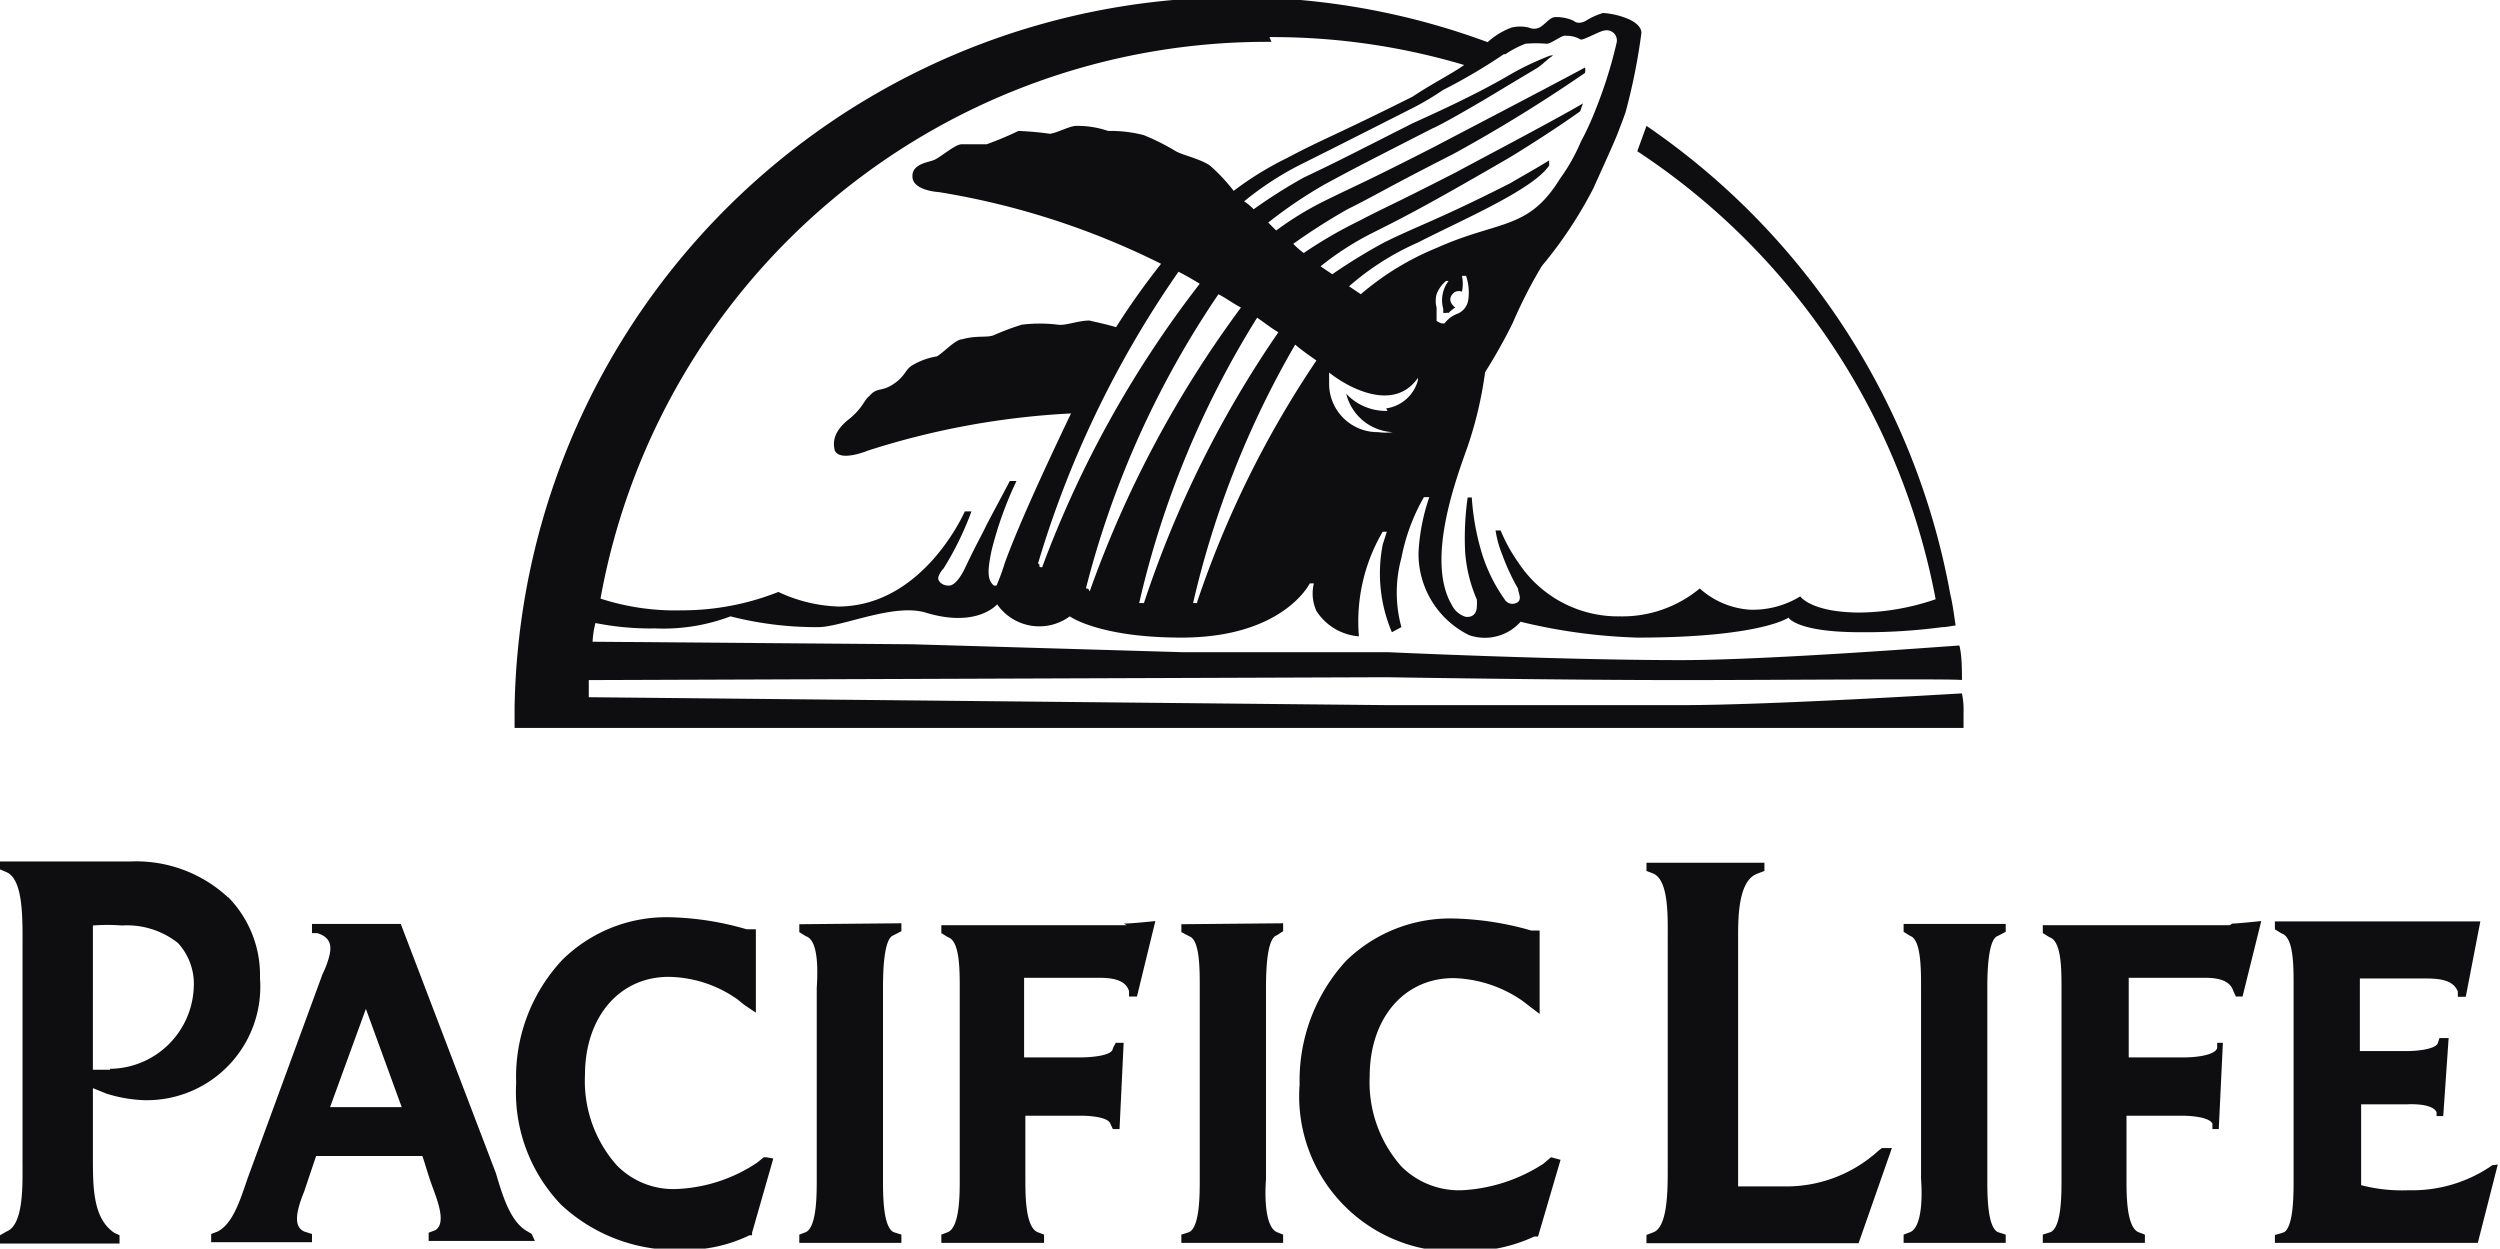
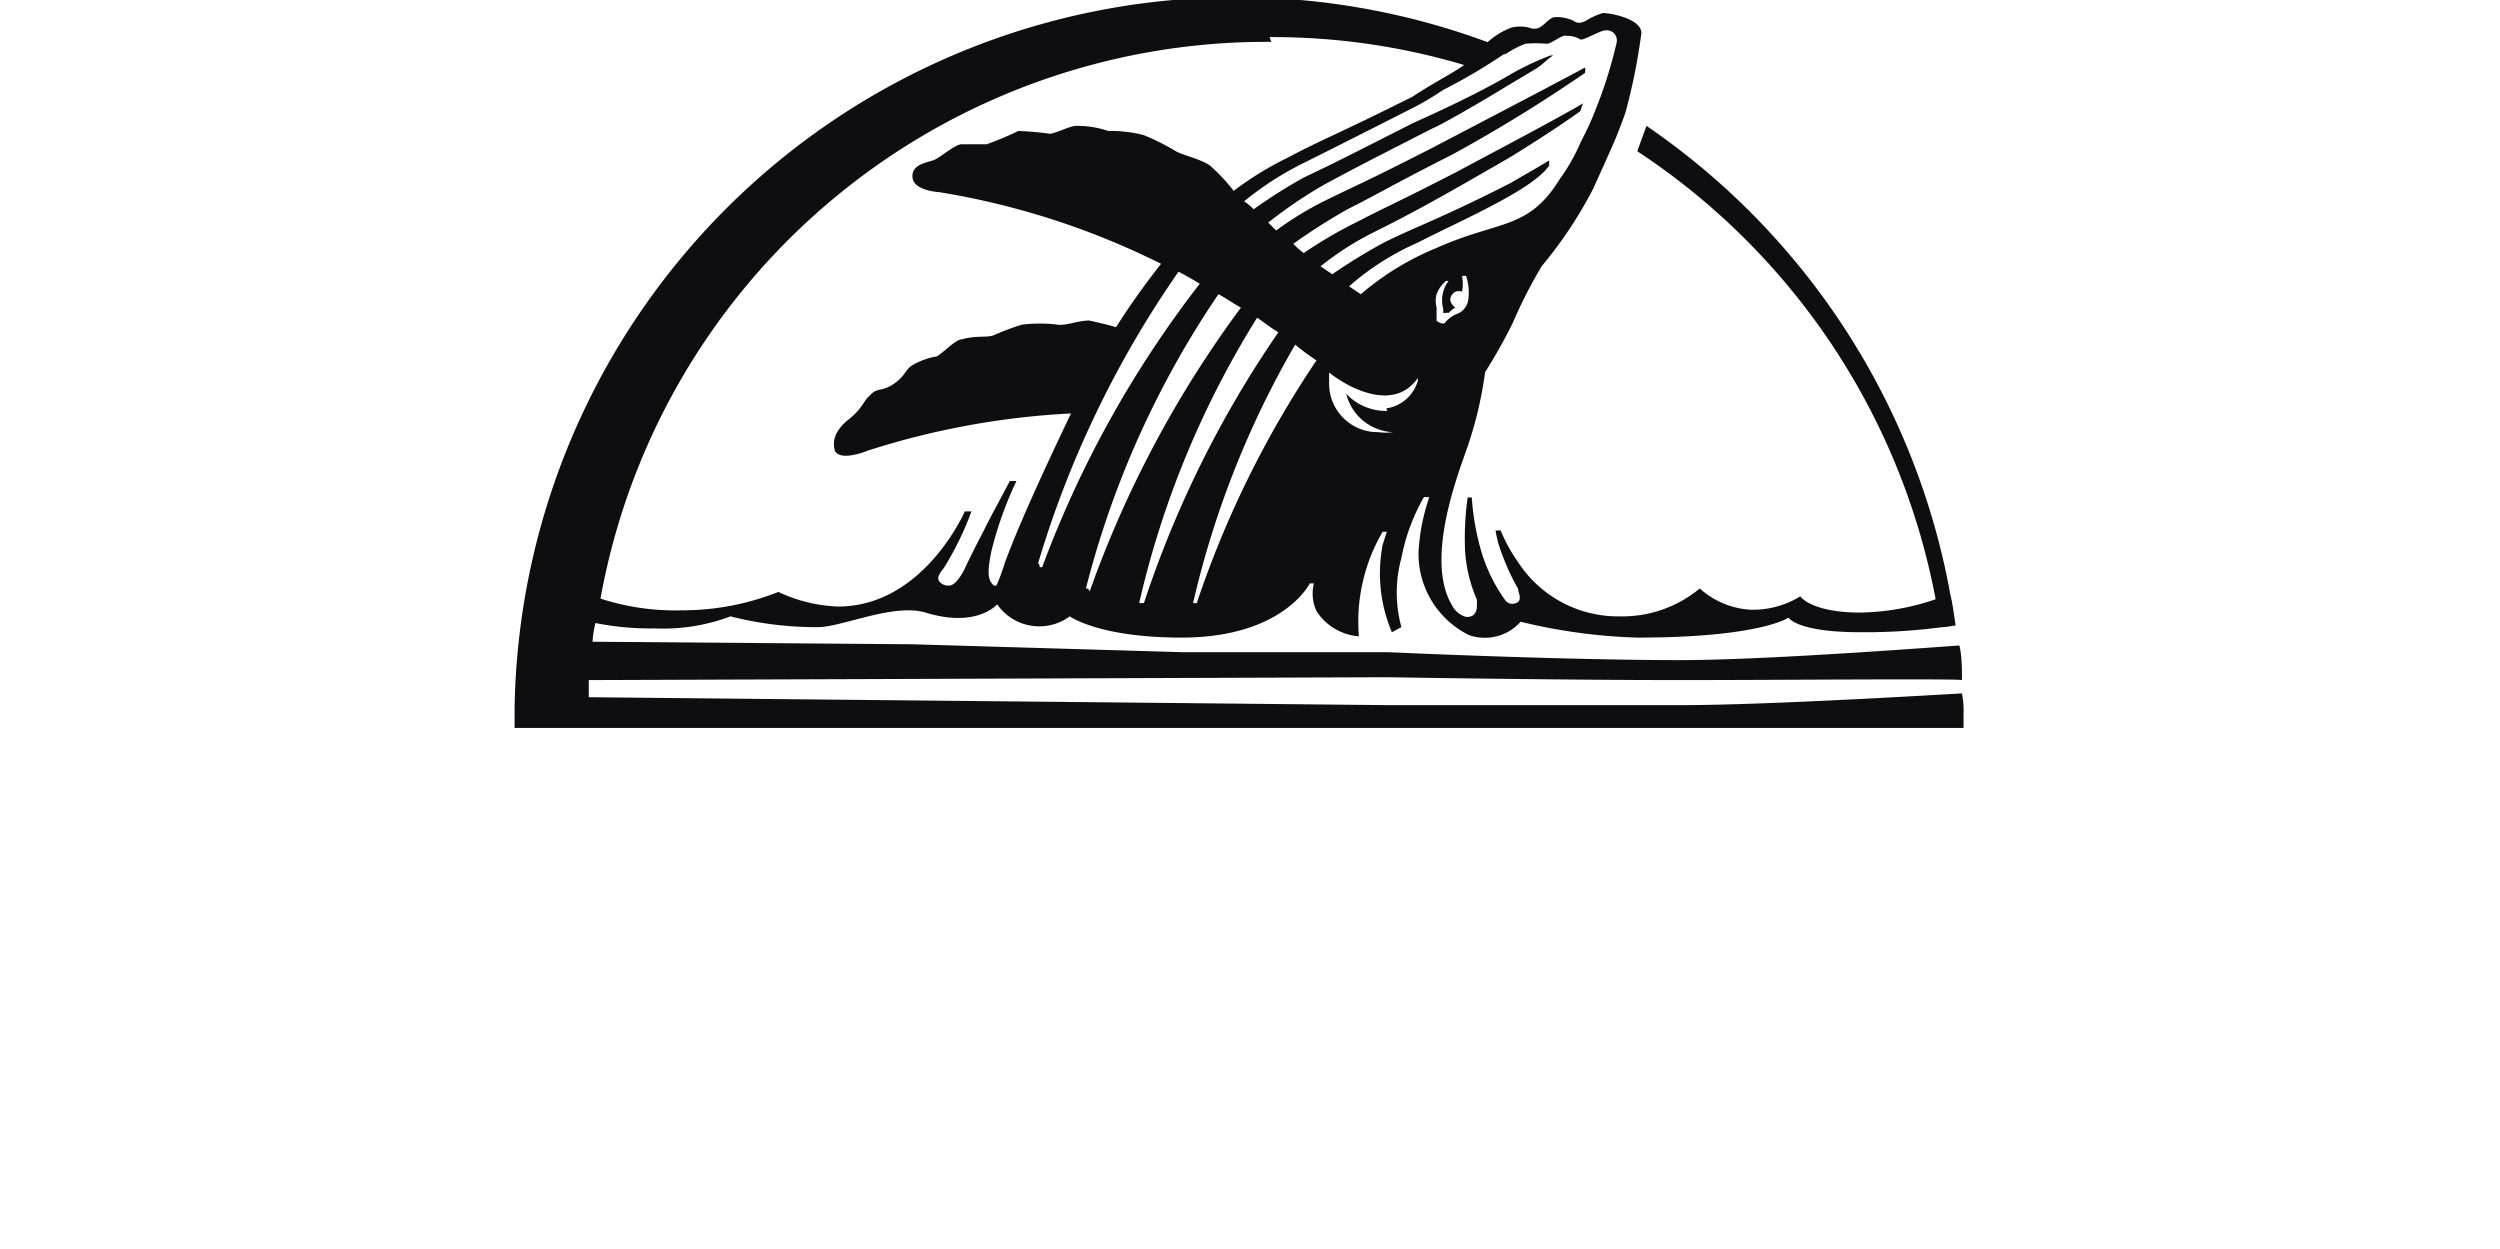
<svg xmlns="http://www.w3.org/2000/svg" id="Layer_1" data-name="Layer 1" viewBox="0 0 78.85 39.38">
  <defs>
    <style>.cls-1{fill:#0e0e11;fill-rule:evenodd;}</style>
  </defs>
  <title>pacific</title>
-   <path class="cls-1" d="M7176.84,7218.73l-.13-.08c-.54-.29-.79-1.13-1-1.84l-3-7.86-2.8,0v.29l.17,0a1.13,1.13,0,0,1,.2.09c.17.12.3.29.13.79a2.84,2.84,0,0,1-.17.42l-2.3,6.27c-.25.67-.46,1.55-1,1.84l-.21.08v.26h3.18v-.26l-.25-.08c-.25-.12-.34-.42,0-1.25l.38-1.13h3.35c.08.21.16.54.33,1s.42,1.13.08,1.34l-.21.08v.26h3.35Zm-4.1-4h-2.26l1.13-3.1Zm24.59-5.77v.25l.25.13c.33.12.33,1,.33,1.63V7217c0,.5,0,1.5-.33,1.67l-.25.08v.26h3.21v-.26l-.2-.08c-.38-.17-.38-1.17-.34-1.67v-6.06c0-.84.08-1.55.34-1.63l.2-.13v-.25Zm-12.05,0v.25l.21.13c.38.12.38,1,.34,1.63V7217c0,.5,0,1.5-.34,1.67l-.21.08v.26h3.22v-.26l-.25-.08c-.33-.17-.33-1.17-.33-1.67v-6.06c0-.84.08-1.55.33-1.63l.25-.13v-.25Zm35.38,2c0-.59,0-1.51-.34-1.63l-.21-.13v-.25h3.22v.25l-.25.13c-.25.08-.33.79-.33,1.63V7217c0,.5,0,1.5.33,1.67l.25.08v.26h-3.22v-.26l.21-.08c.38-.17.38-1.17.34-1.67Zm-53.4-2.85a4.26,4.26,0,0,0-3.05-1.13h-4.14v.25l.21.09c.55.25.5,1.55.5,2.51v6.6c0,.71.05,2-.5,2.22l-.21.12v.26h3.77v-.26l-.17-.08c-.67-.46-.67-1.42-.67-2.42v-2.14l.42.17a4.38,4.38,0,0,0,1.21.21,3.58,3.58,0,0,0,3.64-3.85,3.51,3.51,0,0,0-1-2.55Zm-3.72,5.44h-.33l-.21,0V7209a6.14,6.14,0,0,1,.92,0,2.59,2.59,0,0,1,1.76.55,1.9,1.9,0,0,1,.5,1.42,2.67,2.67,0,0,1-2.64,2.55Zm20.7,2.76-.08,0-.21.17a4.92,4.92,0,0,1-2.51.83,2.49,2.49,0,0,1-1.92-.75,4,4,0,0,1-1-2.84c0-1.84,1.09-3.1,2.64-3.1a3.85,3.85,0,0,1,2.17.71l.21.17.37.25v-2.63l-.29,0a9.32,9.32,0,0,0-2.42-.38,4.67,4.67,0,0,0-3.39,1.34,5.4,5.4,0,0,0-1.46,3.89,5.13,5.13,0,0,0,1.42,3.84,5.32,5.32,0,0,0,3.85,1.42,4.6,4.6,0,0,0,2.09-.46h0l.08,0,0-.08.67-2.34Zm24.75,0-.25.21a5.21,5.21,0,0,1-2.55.83,2.57,2.57,0,0,1-1.92-.75,4,4,0,0,1-1-2.84c0-1.84,1.09-3.1,2.64-3.1a4,4,0,0,1,2.17.71l.55.42v-2.63l-.26,0a9.57,9.57,0,0,0-2.42-.38,4.7,4.7,0,0,0-3.43,1.34,5.58,5.58,0,0,0-1.46,3.89,4.9,4.9,0,0,0,5.27,5.26,4.9,4.9,0,0,0,2.13-.46l.12,0,.71-2.42Zm-13.38-7.32-2.63,0h-3.22v.25l.21.13c.37.12.37,1,.37,1.63V7217c0,.5,0,1.5-.37,1.67l-.21.08v.26H7193v-.26l-.21-.08c-.38-.17-.38-1.17-.38-1.67v-2h1.8s.79,0,.88.25l.08.17.21,0,.13-2.72h-.25l-.09.17c0,.25-.75.29-1,.29h-1.8v-2.51h2.39c.54,0,.83.13.92.42l0,.17h.25l.58-2.38s-.75.08-1,.08Zm34.79,0-2.68,0h-3.22v.25l.21.13c.38.12.38,1,.38,1.63V7217c0,.5,0,1.5-.34,1.67l-.25.08v.26h3.22v-.26l-.21-.08c-.37-.17-.37-1.17-.37-1.67v-2h1.79s.8,0,.92.25l0,.17.2,0,.13-2.72H7230l0,.17c-.09.25-.8.29-1,.29h-1.79v-2.51h2.42c.5,0,.79.13.88.42l.08.17h.21l.59-2.38s-.76.08-.92.08Zm8.28,7.57a4.42,4.42,0,0,1-2.64.79,5.09,5.09,0,0,1-1.5-.16v-2.55H7236s.79-.05.92.25l0,.12.21,0,.17-2.46h-.29l-.05.16c-.08.21-.75.25-.92.25h-1.54v-2.29h1.92c.5,0,1,0,1.17.41l0,.17h.25l.46-2.38-.92,0h-5.56v.25l.21.13c.38.12.38,1,.38,1.63V7217c0,.5,0,1.46-.29,1.67a2.49,2.49,0,0,1-.3.09v.25h6.4l.63-2.47Zm-19.24-.55-.12.09a4.31,4.31,0,0,1-2.93,1.13c-1,0-1.5,0-1.5,0v-7.82c0-.67,0-1.84.62-2.05l.21-.08v-.26H7212v.26l.21.08c.5.21.46,1.38.46,2.05v7.27c0,.67,0,1.84-.46,2l-.21.08v.26h6.69l1.05-3h-.3Z" transform="translate(-7160.07 -7179.81)" />
  <path class="cls-1" d="M7222,7202.3a2.6,2.6,0,0,0-.05-.62c-.08,0-6,.37-8.86.37-3.81,0-9.24,0-9.24,0l-25.21-.25v-.54l25.17-.09s5.47.09,9.28.09c2.88,0,8.74-.05,8.86,0,0-.34,0-.76-.08-1.09-.13,0-5.94.46-8.78.46-3.81,0-9.24-.25-9.24-.25l-6.48,0-8.53-.25-10.08-.08a2.9,2.9,0,0,1,.09-.59,8.8,8.8,0,0,0,1.88.17,6,6,0,0,0,2.38-.38,10.91,10.91,0,0,0,2.76.34c.75,0,2.38-.76,3.39-.46,1.63.5,2.26-.26,2.26-.26a1.62,1.62,0,0,0,2.29.38s.92.67,3.52.67c3.22,0,4.05-1.71,4.05-1.71h.13a1.33,1.33,0,0,0,.08.87,1.75,1.75,0,0,0,1.34.8,5.6,5.6,0,0,1,.75-3.3h.13l-.13.41a4.74,4.74,0,0,0,.29,2.76l.3-.16a4.14,4.14,0,0,1,0-2.18,6.18,6.18,0,0,1,.71-1.92h.17a6.32,6.32,0,0,0-.34,1.75,2.86,2.86,0,0,0,1.59,2.6,1.51,1.51,0,0,0,1.63-.42,17.69,17.69,0,0,0,3.68.5c3.89,0,4.77-.63,4.77-.63s.25.46,2.26.46a18.43,18.43,0,0,0,2.59-.16c.16,0,.33-.05.42-.05-.05-.33-.09-.67-.17-1a22.82,22.82,0,0,0-9.58-14.76l-.29.8a21.73,21.73,0,0,1,9.41,14.13,7.61,7.61,0,0,1-2.38.42c-1.55,0-1.89-.51-1.89-.51a2.86,2.86,0,0,1-1.58.42,2.62,2.62,0,0,1-1.59-.67,3.82,3.82,0,0,1-2.51.88,3.76,3.76,0,0,1-3.22-1.71,5.08,5.08,0,0,1-.55-1h-.16a3.28,3.28,0,0,0,.21.76,7,7,0,0,0,.5,1.08c0,.13.17.38-.09.46a.28.28,0,0,1-.33-.12,5.15,5.15,0,0,1-.71-1.42,7.88,7.88,0,0,1-.33-1.8h-.13a9.11,9.11,0,0,0-.08,1.71,4.59,4.59,0,0,0,.37,1.51,1.58,1.58,0,0,1,0,.21c0,.25-.16.37-.37.33a.73.73,0,0,1-.42-.37c-.84-1.43.17-4.06.5-5a12.32,12.32,0,0,0,.55-2.34,17.38,17.38,0,0,0,.87-1.55,14.87,14.87,0,0,1,.92-1.8,13.36,13.36,0,0,0,1.63-2.46c.09-.21.63-1.38.76-1.72s.16-.41.25-.67a18.89,18.89,0,0,0,.5-2.5c0-.3-.46-.46-.46-.46a2.45,2.45,0,0,0-.75-.17,2.16,2.16,0,0,0-.55.25c-.25.13-.37,0-.37,0a1.27,1.27,0,0,0-.59-.12c-.17,0-.33.25-.5.33s-.33,0-.33,0a1.17,1.17,0,0,0-.55,0,2.34,2.34,0,0,0-.75.46,22.78,22.78,0,0,0-30.69,21v.63H7222v-.59Zm-29.1-4.6c-.09,0,0-.08-.09-.12a32.14,32.14,0,0,1,4.43-9.2c.25.13.46.25.67.38A33.7,33.7,0,0,0,7192.94,7197.7Zm1.42.67a29.37,29.37,0,0,1,4.18-9.28c.25.13.46.29.71.42a34.3,34.3,0,0,0-4.77,8.95C7194.4,7198.41,7194.44,7198.41,7194.36,7198.37Zm1.79.46H7196a29.34,29.34,0,0,1,3.72-9c.25.17.46.34.67.46A33.58,33.58,0,0,0,7196.15,7198.83Zm1.72,0s0,0-.13,0a29.31,29.31,0,0,1,3.22-8.15c.25.21.5.38.67.5a31.67,31.67,0,0,0-3.76,7.61Zm6-6.06a1.72,1.72,0,0,1-1.3-.54,1.59,1.59,0,0,0,1.47,1.21v0a1.68,1.68,0,0,1-.46,0,1.53,1.53,0,0,1-1.55-1.5c0-.13,0-.25,0-.38.63.5,2.05,1.25,2.8.17l0,.08a1.21,1.21,0,0,1-1,.88Zm2.55-3.51a.56.56,0,0,1-.38.46.92.92,0,0,0-.37.29s-.09,0-.09,0a.57.57,0,0,1-.16-.08l0-.05v-.12l0-.09v-.16a.82.82,0,0,1,0-.42,1,1,0,0,1,.3-.42l.08,0a1,1,0,0,0-.17.88v.13l.09,0a.14.14,0,0,1,.08,0,.94.94,0,0,1,.21-.17s-.25-.17-.12-.38.33-.12.33-.12a1.21,1.21,0,0,0,0-.5l.13,0a1.66,1.66,0,0,1,.08.67Zm1.17-7.74a3.13,3.13,0,0,1,.63-.33,3.74,3.74,0,0,1,.67,0c.16,0,.5-.3.62-.25a.85.85,0,0,1,.46.12c.13,0,.63-.29.76-.29a.32.32,0,0,1,.37.38,14.29,14.29,0,0,1-.67,2.13,8.9,8.9,0,0,1-.46,1,5.86,5.86,0,0,1-.66,1.17c-1,1.63-1.93,1.3-3.89,2.18a8.73,8.73,0,0,0-2.39,1.46l-.37-.25a8.41,8.41,0,0,1,2.17-1.38c1.38-.71,3.64-1.67,4.14-2.43,0-.08,0-.12,0-.16-.54.33-1,.58-1.21.71-2.22,1.13-3,1.38-4,1.88a17.88,17.88,0,0,0-1.63,1l-.37-.25a9.25,9.25,0,0,1,1.71-1.09c1-.5,1.8-.92,4.18-2.3.21-.12,1.42-.87,2.3-1.5a2.5,2.5,0,0,1,.09-.25c-.84.5-3.47,1.88-4,2.17-2.21,1.13-2.13,1.05-3.09,1.55a14.07,14.07,0,0,0-1.72,1,2.44,2.44,0,0,1-.33-.29,19.29,19.29,0,0,1,1.71-1.09c1-.5,1.13-.62,3.35-1.75a47.76,47.76,0,0,0,4.14-2.55.35.35,0,0,0,0-.17c-1.09.59-4.22,2.22-4.77,2.51-2.21,1.13-2.46,1.21-3.47,1.71a10.15,10.15,0,0,0-1.5.92l-.25-.25a14.2,14.2,0,0,1,1.79-1.21c1-.54,1.18-.63,3.39-1.76.21-.08,1.26-.67,2.34-1.33l.92-.55c.21-.12.38-.33.55-.42l-.09,0a9,9,0,0,0-1.25.59c-1.13.67-2.64,1.34-3.1,1.55-2.21,1.12-2.46,1.25-3.43,1.71a16.74,16.74,0,0,0-1.58,1,1.66,1.66,0,0,0-.3-.25,9.73,9.73,0,0,1,1.88-1.21c1-.5,1.18-.59,3.39-1.71.42-.21.75-.42,1-.59a17.71,17.71,0,0,0,1.92-1.13Zm-7.44-.54a21.2,21.2,0,0,1,6.14.88c-.41.29-1,.58-1.63,1-2.5,1.25-2.84,1.34-3.93,1.92a10.22,10.22,0,0,0-1.71,1.05,0,0,0,0,1,0,0,5.57,5.57,0,0,0-.75-.8c-.3-.21-.88-.33-1.09-.46a7.31,7.31,0,0,0-1-.5,4.21,4.21,0,0,0-1.12-.13,3,3,0,0,0-1-.16c-.21,0-.58.21-.83.25a9.72,9.72,0,0,0-1-.09,10.14,10.14,0,0,1-1,.42c-.29,0-.58,0-.79,0s-.67.42-.88.5-.71.13-.67.55.84.46.84.46a24.41,24.41,0,0,1,7,2.26,23.68,23.68,0,0,0-1.42,2c-.25-.08-.63-.16-.84-.21-.37,0-.75.17-1,.13a4.6,4.6,0,0,0-1.13,0,7.87,7.87,0,0,0-.88.33c-.21.09-.54,0-1,.13-.21,0-.59.42-.8.54a2.19,2.19,0,0,0-.79.29c-.21.13-.21.34-.59.59s-.5.08-.75.37c-.17.13-.21.38-.63.72-.58.45-.5.83-.46,1,.17.37,1.05,0,1.05,0a25,25,0,0,1,6.4-1.17c-.88,1.84-1.68,3.59-2.09,4.72a6.89,6.89,0,0,1-.26.71h-.08c-.21-.17-.21-.46-.08-1.09a11.54,11.54,0,0,1,.79-2.21h-.21c-.17.33-.67,1.25-.79,1.5s-.25.46-.63,1.26c-.08.17-.29.54-.5.54s-.34-.12-.34-.25a.7.7,0,0,1,.17-.29,9.81,9.81,0,0,0,.88-1.8h-.21s-1.3,3-4,3a4.81,4.81,0,0,1-1.88-.46,8.24,8.24,0,0,1-3.06.58,7.6,7.6,0,0,1-2.55-.37,21.35,21.35,0,0,1,21.16-17.56Z" transform="translate(-7160.07 -7179.81)" />
</svg>